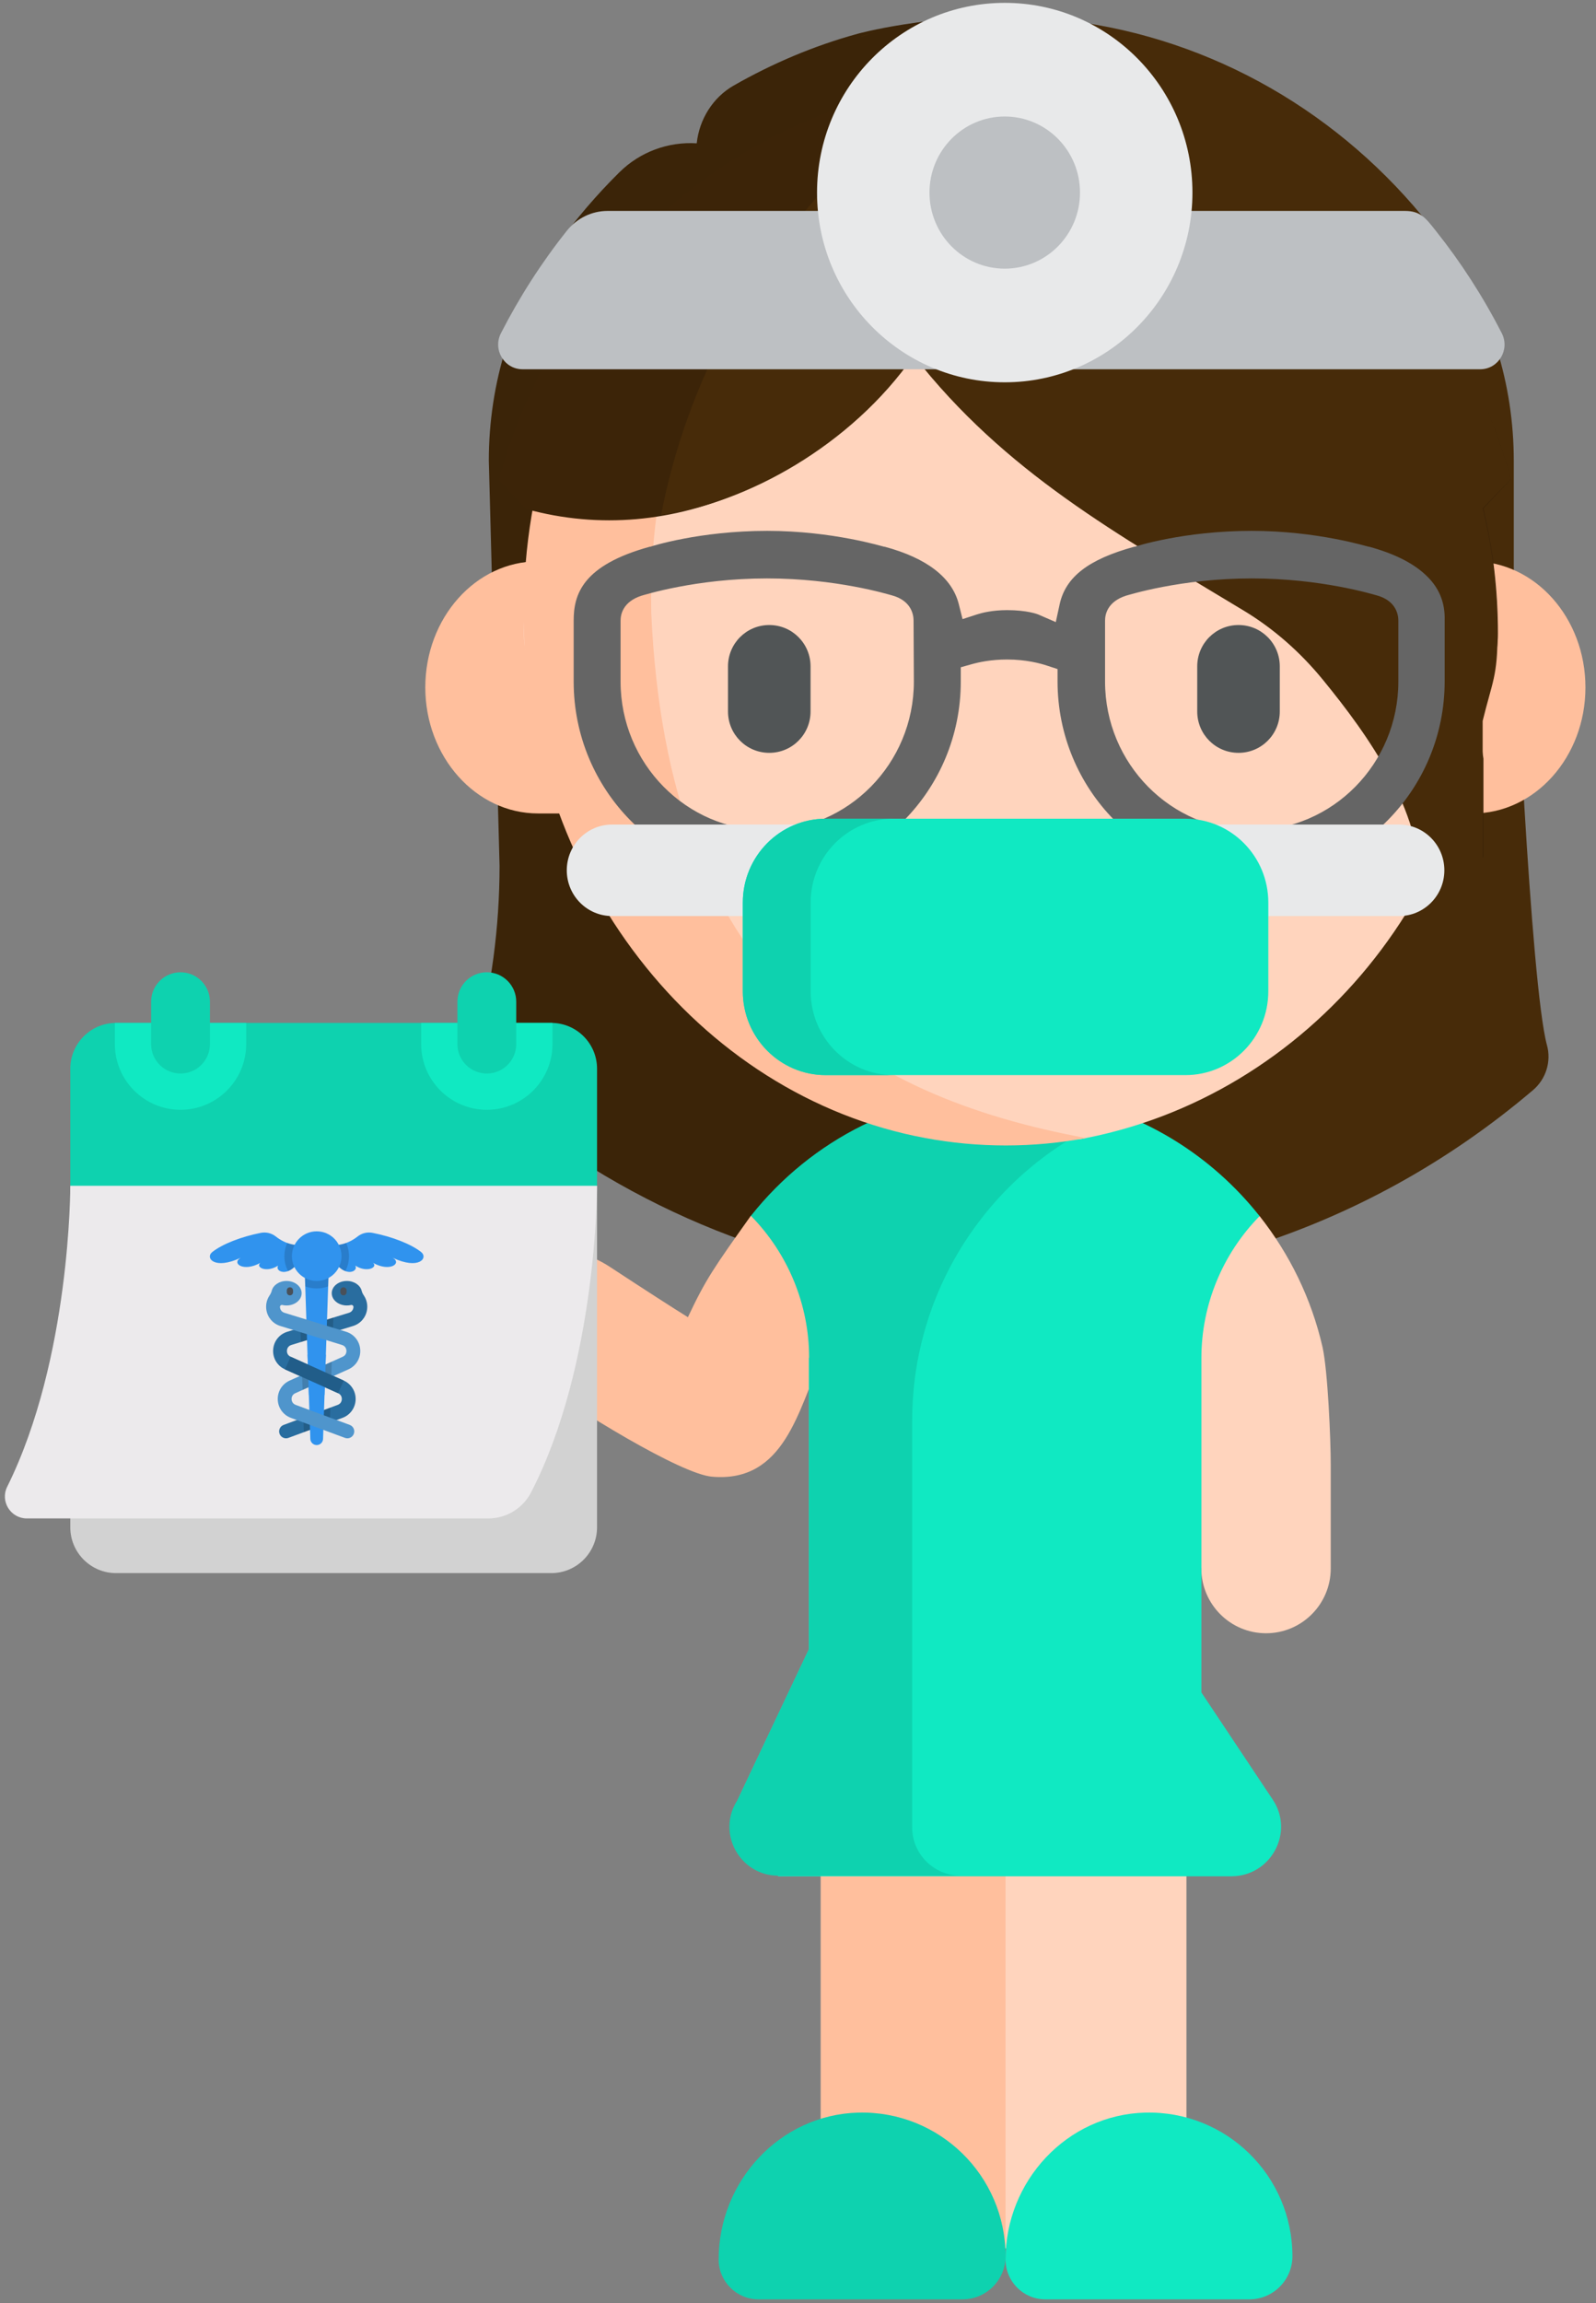
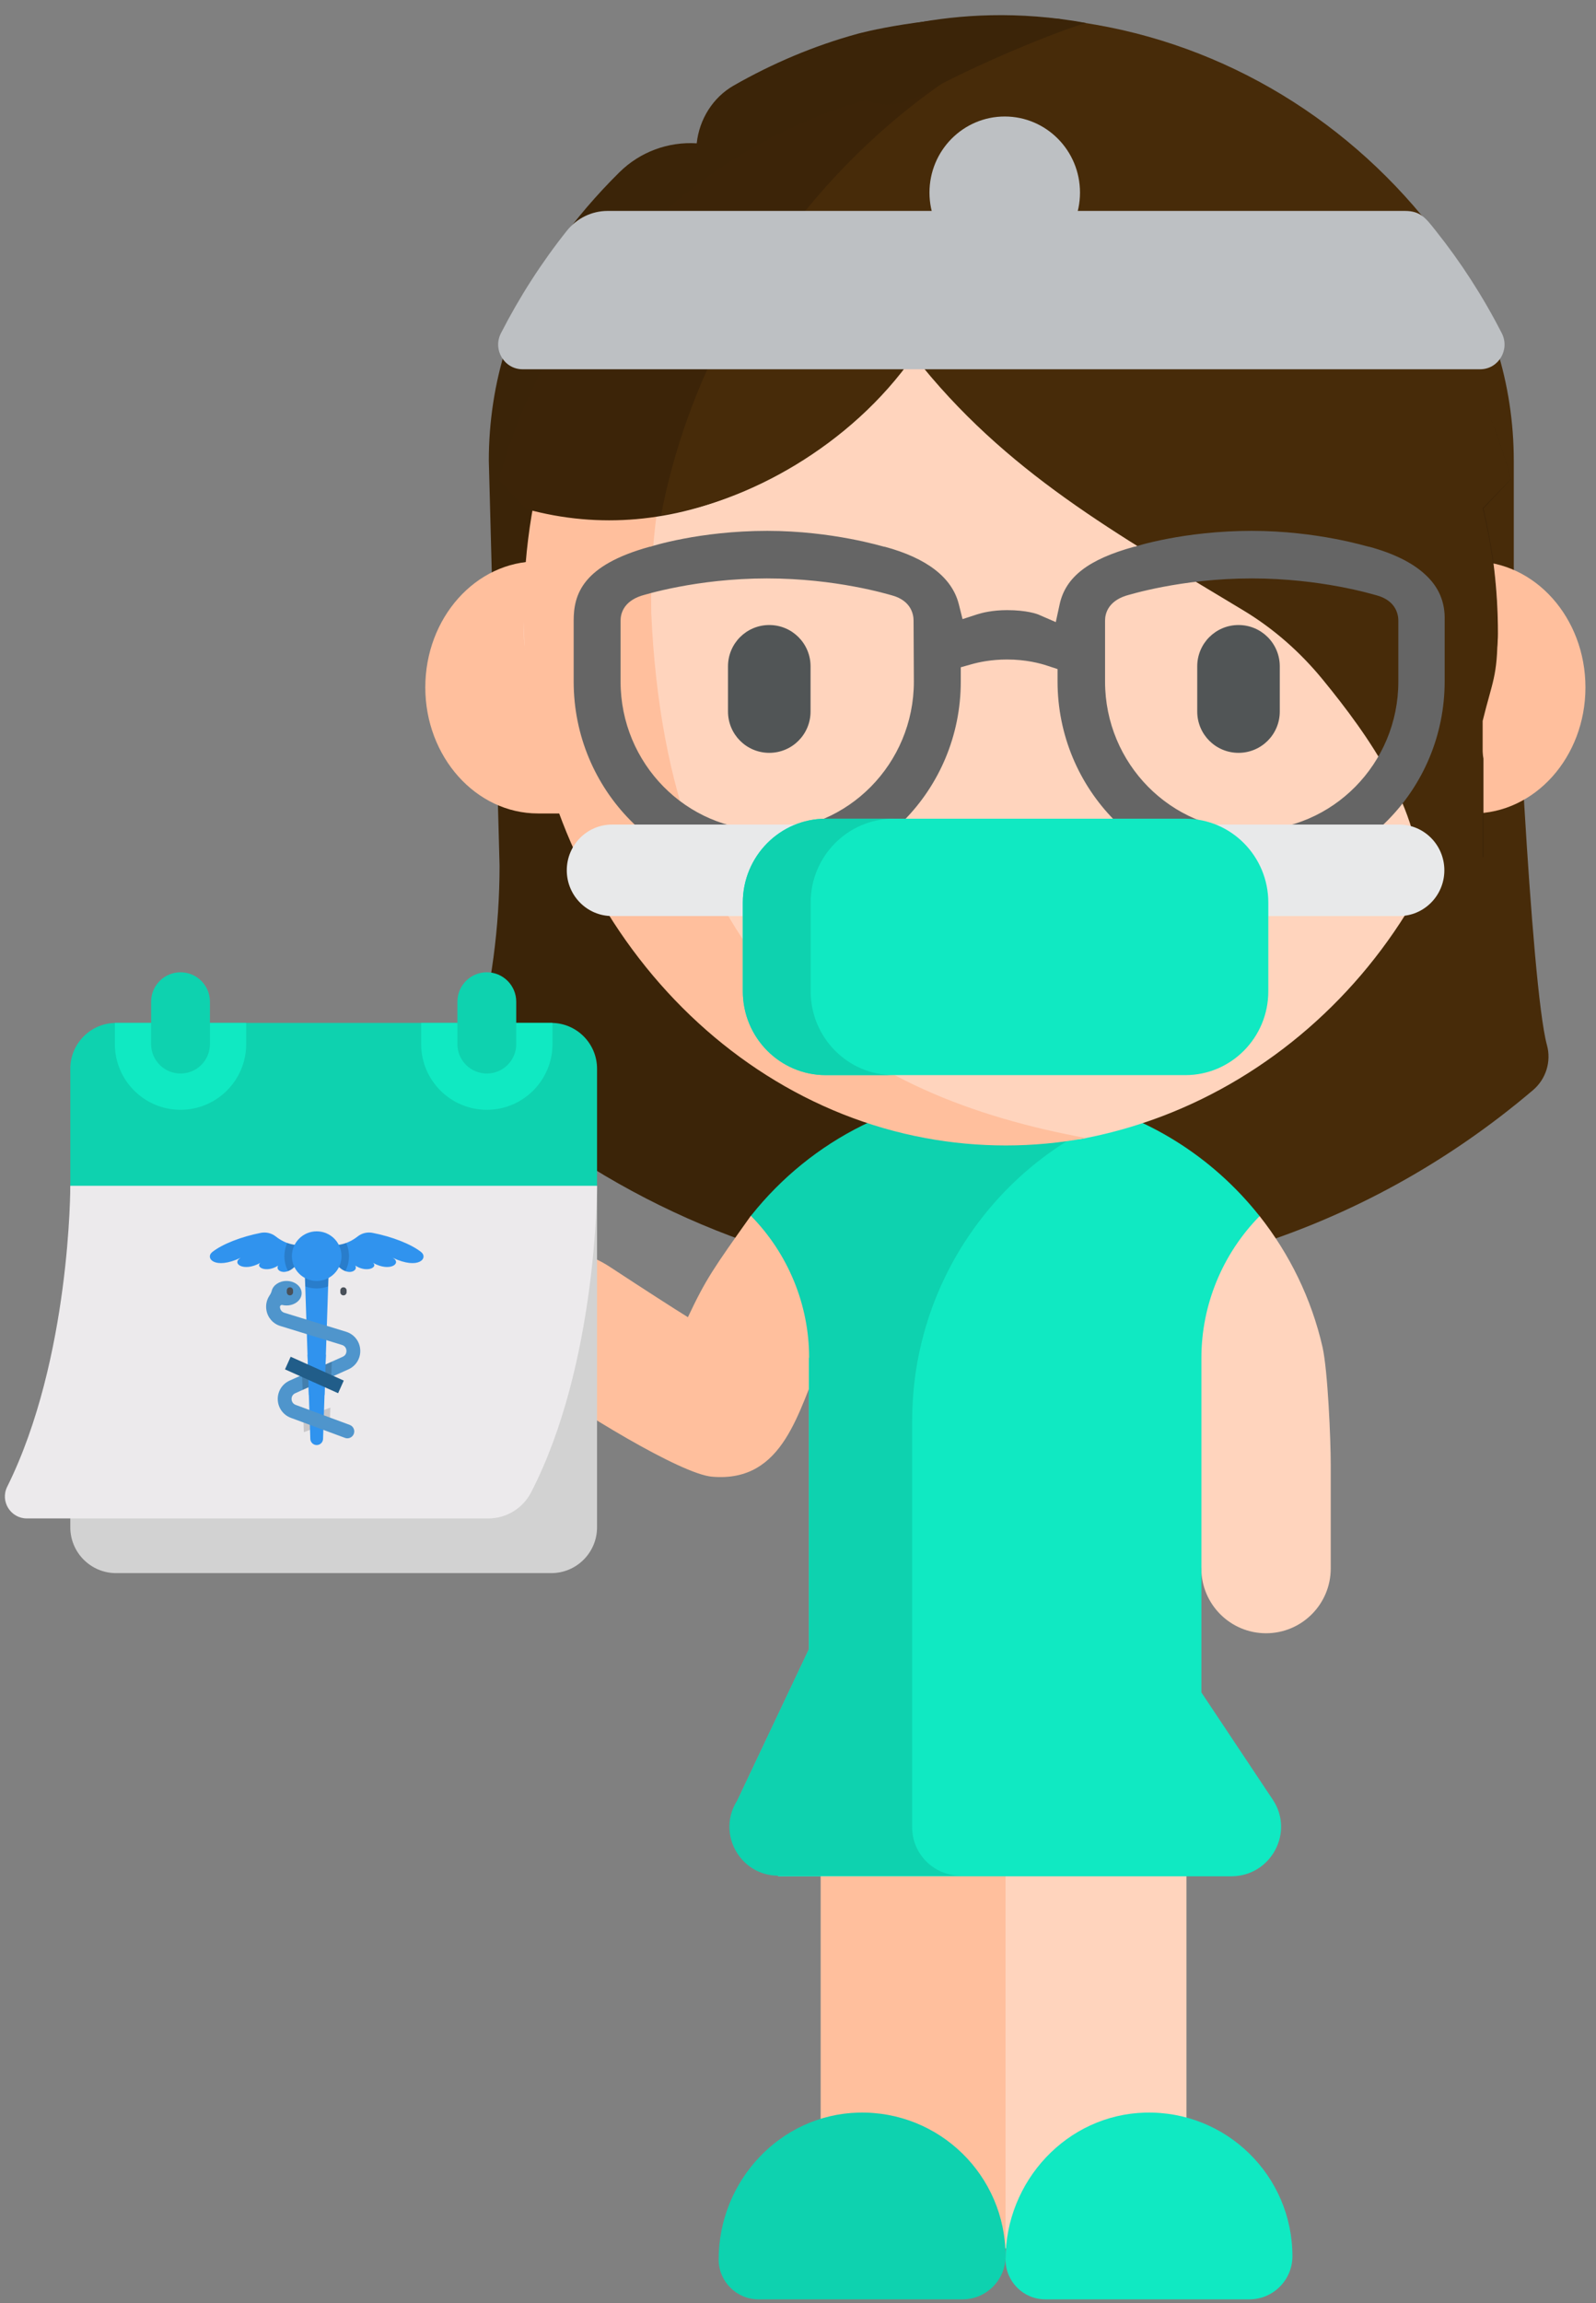
<svg xmlns="http://www.w3.org/2000/svg" width="278" height="401" viewBox="0 0 278 401" fill="none">
  <rect x="0" y="0" width="278" height="401" fill="#808080" stroke="none" />
  <g clip-path="url(#clip0_1674_20755)">
    <path fill-rule="evenodd" clip-rule="evenodd" d="M262.386 180.165C248.489 188.745 232.274 193.68 214.947 193.68C163.32 193.68 121.492 149.888 121.492 95.869C121.492 52.966 147.907 16.509 184.656 3.305C182.563 3.127 180.157 2.993 177.529 2.949C161.582 2.504 149.377 5.883 149.377 5.883C141.76 7.973 134.544 11.041 127.773 14.909C124.21 16.954 121.804 20.733 121.359 24.956C116.414 24.645 111.515 26.424 107.906 29.98C103.942 33.893 100.289 38.161 96.993 42.74C89.242 53.499 85.144 66.704 85.144 80.175L87.015 150.732C87.015 161.447 85.59 172.117 82.783 182.387C81.982 185.277 82.962 188.345 85.189 190.257C107.951 209.73 135.079 220.8 162.83 223.468L265.371 188.345L262.386 180.165Z" fill="#3B2408" />
    <path d="M130.785 211.683C124.258 220.871 122.984 222.658 119.822 229.345C117.272 227.762 112.428 224.648 106.207 220.565C100.037 216.532 92.337 216.532 88.258 222.913C82.241 232.611 91.369 238.941 91.369 238.941C100.802 245.832 118.649 256.654 124.003 257.113C136.7 258.236 139.046 245.373 143.125 236.44L149.397 211.683H130.785Z" fill="#FFBF9D" />
    <path d="M228.109 100.362C228.109 63.903 205.594 32.886 174.242 21.691C168.514 19.656 163.096 16.78 158.122 13.196C155.236 11.116 152.527 8.816 149.996 6.294C152.882 5.497 155.813 4.833 158.789 4.302C169.358 2.444 180.282 2.444 190.851 4.302C215.719 8.639 237.434 22.842 251.956 43.107C259.638 53.815 263.679 66.867 263.679 80.23V98.459C263.679 109.123 266.655 171.688 269.452 181.953C270.252 184.829 269.275 187.882 267.054 189.784C237.035 215.315 199.555 226.332 163.096 222.837V198.059C200.887 191.466 228.109 141.556 228.109 100.362Z" fill="#472B09" />
    <path d="M142.973 324.193V391.471H174.792H206.662C206.662 386.366 206.662 328.991 206.662 324.193H142.973Z" fill="#FFD4BD" />
    <path d="M142.973 324.193V391.471H159.036H175.149C175.149 386.366 175.149 328.991 175.149 324.193H142.973Z" fill="#FFBF9D" />
    <path d="M149.504 367.838C135.889 368.195 125.18 379.732 125.18 393.412C125.18 397.24 128.291 400.354 132.115 400.354H167.657C171.787 400.354 175.152 396.985 175.152 392.85C175.152 378.813 163.628 367.481 149.504 367.838Z" fill="#0ED2AF" />
    <path d="M199.471 367.838C185.856 368.195 175.148 379.732 175.148 393.412C175.148 397.24 178.258 400.354 182.083 400.354H217.624C221.754 400.354 225.12 396.985 225.12 392.85C225.12 378.813 213.596 367.481 199.471 367.838Z" fill="#10E9C2" />
    <path d="M230.367 234.555C228.429 226.081 224.605 218.323 219.404 211.738L188.044 219.344L209.256 273.094C209.256 279.322 214.305 284.375 220.526 284.375C226.747 284.375 231.795 279.322 231.795 273.094V255.024C231.795 250.583 231.285 238.69 230.367 234.555Z" fill="#FFD4BD" />
    <path d="M221.708 313.365L209.266 294.682V236.439C209.266 227.2 212.937 218.318 219.413 211.734C219.362 211.682 219.362 211.631 219.311 211.631C211.153 201.371 199.577 194.021 186.32 191.315C182.699 190.55 178.926 190.192 175.05 190.192L140.886 236.49V287.178L128.444 313.467L135.532 326.688H214.62C221.402 326.585 225.481 319.031 221.708 313.365Z" fill="#10E9C2" />
    <path d="M175.152 190.144H175.101C157.254 190.144 141.293 198.516 130.891 211.583C130.84 211.634 130.84 211.685 130.789 211.685C137.265 218.27 140.936 227.152 140.936 236.391V287.079L128.494 313.368C124.721 319.034 128.8 326.588 135.582 326.588H167.401C162.455 326.588 158.886 322.607 158.886 318.217V287.079V247.417C158.886 223.068 174.03 202.191 195.345 193.922C192.438 192.799 189.43 191.88 186.37 191.267C182.75 190.553 178.976 190.144 175.152 190.144Z" fill="#0ED2AF" />
    <path d="M256.53 97.737H93.713C82.851 97.737 74.081 107.589 74.081 119.687C74.081 131.784 82.902 141.636 93.713 141.636H256.53C267.391 141.636 276.161 131.784 276.161 119.687C276.161 107.589 267.391 97.737 256.53 97.737Z" fill="#FFBF9D" />
    <path d="M188.996 20.378H161.058C161.058 20.378 91.214 82.019 91.214 109.888C91.214 137.757 160.877 196.17 160.877 196.17L188.089 198.354C227.659 191.145 258.84 154.885 258.84 109.888C258.84 64.891 228.617 27.539 188.996 20.378Z" fill="#FFD4BD" />
    <path d="M113.441 106.756C112.373 50.62 149.351 22.428 189.126 15.108C184.6 14.267 179.92 13.822 175.139 13.822C170.358 13.822 165.729 14.267 161.151 15.108C121.427 22.428 91.214 60.61 91.214 106.607C91.214 152.604 121.478 190.786 161.202 198.156C165.729 198.996 170.409 199.442 175.19 199.442C179.971 199.442 184.6 198.996 189.177 198.156C149.351 190.786 116.29 170.261 113.441 106.756Z" fill="#FFBF9D" />
    <path fill-rule="evenodd" clip-rule="evenodd" d="M248.088 148.831V155.766L258.392 149.215V132.096C256.669 121.918 260.915 117.817 260.915 110.317C260.915 102.816 260.058 95.508 258.392 88.537L263.199 83.441C251.967 42.67 216.32 13.822 175.199 13.822C169.012 13.822 163.015 14.447 157.209 15.697C157.304 15.745 157.352 15.842 157.447 15.89H156.971C122.989 22.957 96.194 49.737 86.866 83.537L91.673 88.633C117.343 95.713 143.467 83.084 159.744 59.813C175.307 80.151 196.426 92.996 217.748 106.265C222.935 109.487 227.504 113.621 231.264 118.333C239.165 128.237 247.992 132.195 247.992 145.513V149.215L248.088 148.831Z" fill="#3C2408" />
    <path d="M133.996 108.826C130.019 108.826 126.807 112.042 126.807 116.023V123.884C126.807 127.866 130.019 131.081 133.996 131.081C137.974 131.081 141.186 127.866 141.186 123.884V116.023C141.186 112.042 137.974 108.826 133.996 108.826Z" fill="#515556" />
    <path d="M215.731 108.826C211.753 108.826 208.541 112.042 208.541 116.023V123.884C208.541 127.866 211.753 131.081 215.731 131.081C219.708 131.081 222.92 127.866 222.92 123.884V116.023C222.92 112.042 219.708 108.826 215.731 108.826Z" fill="#515556" />
    <path fill-rule="evenodd" clip-rule="evenodd" d="M168.45 11.666C171.383 11.377 169.77 13.735 172.801 13.735C219.656 11.666 251.657 42.551 263.195 83.395L258.257 88.494C259.968 95.47 260.848 102.782 260.848 110.287C260.848 117.792 259.968 118.553 258.257 125.529V157.953H247.553V157.568L243.102 164.504L247.456 154.249C247.456 140.923 238.506 128.223 230.391 118.312C226.529 113.598 221.884 109.461 216.507 106.237C194.556 92.96 175.098 82.288 159.161 61.939C148.21 77.67 129.877 87.676 115.162 89.649C121.468 56.743 142.686 27.734 168.45 11.666Z" fill="#472B09" />
    <path d="M189.18 3.999C165.234 -0.368 148.388 7.035 143.464 8.539C145.123 13.427 150.825 21.867 160.569 16.435C170.314 11.004 184.464 5.336 189.18 3.999Z" fill="#3B2408" />
    <path d="M194.78 158.077C194.78 160.221 193.964 162.569 192.536 164.1C191.006 165.887 189.222 167.367 187.284 168.592C183.613 170.889 179.38 172.114 174.995 172.114C170.61 172.114 166.377 170.889 162.706 168.592C160.768 167.367 158.984 165.887 157.454 164.1C156.026 162.518 155.312 160.17 155.414 158.077C155.516 155.984 156.383 154.044 158.219 153.176C160.156 152.462 163.879 152.104 168.213 151.951C170.967 151.849 173.975 151.9 176.882 151.951C183.205 152.104 189.222 152.615 191.822 153.176C193.913 153.789 194.831 155.831 194.78 158.077Z" fill="#FF8E9E" />
    <path d="M187.385 168.594C183.917 170.89 179.583 172.165 175.045 172.165C170.506 172.165 166.172 170.89 162.705 168.594C165.968 166.146 170.251 164.615 175.045 164.615C179.838 164.615 184.172 166.146 187.385 168.594Z" fill="#ED787C" />
    <path d="M194.775 158.062C193.348 158.317 191.614 158.368 189.727 158.368H160.509C158.622 158.368 156.837 158.317 155.41 158.062C155.512 155.97 156.379 154.032 158.214 153.165C160.152 152.451 163.874 152.093 168.209 151.94C169.075 151.94 169.942 151.94 170.86 151.94C172.849 151.94 174.889 151.94 176.877 151.94C183.2 152.093 189.217 152.604 191.818 153.165C193.909 153.777 194.826 155.817 194.775 158.062Z" fill="#ECEAEC" />
    <path fill-rule="evenodd" clip-rule="evenodd" d="M248.196 99.984C245.986 97.953 242.696 96.338 238.482 95.192H238.431H238.379C238.277 95.192 229.488 92.431 218.028 92.431C206.207 92.431 197.778 95.14 197.676 95.192H197.624H197.573C189.607 97.38 185.598 100.453 184.57 105.245L183.902 108.318L181.024 107.068C180.716 106.912 178.866 106.234 175.422 106.234C172.852 106.234 171.054 106.703 170.231 106.964L167.662 107.797L166.994 105.141C165.812 100.557 161.443 97.171 154.094 95.192H154.042H153.991C153.888 95.192 145.048 92.431 133.639 92.431C121.819 92.431 113.39 95.14 113.287 95.192H113.236H113.184C101.467 98.421 99.925 103.474 99.925 108.057V118.683C99.925 137.539 115.035 152.852 133.639 152.852C152.244 152.852 167.353 137.539 167.353 118.683V116.183L169.203 115.662C170.488 115.298 172.647 114.829 175.422 114.829C178.711 114.829 181.23 115.506 182.463 115.923L184.21 116.496V118.631C184.21 137.487 199.32 152.8 217.925 152.8C236.529 152.8 251.639 137.487 251.639 118.631V108.057C251.742 104.828 250.611 102.172 248.196 99.984ZM159.182 118.683C159.182 132.955 147.721 144.57 133.639 144.57C119.557 144.57 108.096 132.955 108.096 118.683V108.057C108.096 106.912 108.559 104.776 111.694 103.734C112.105 103.63 121.202 100.713 133.588 100.713C145.665 100.713 154.659 103.474 155.43 103.682C158.771 104.62 159.13 107.068 159.13 108.057L159.182 118.683ZM243.57 118.683C243.57 132.955 232.109 144.57 218.028 144.57C203.946 144.57 192.485 132.955 192.485 118.683V108.057C192.485 106.912 192.947 104.776 196.082 103.734C196.494 103.63 205.642 100.713 218.028 100.713C230.105 100.713 239.099 103.474 239.87 103.682C243.21 104.62 243.57 107.068 243.57 108.057V118.683Z" fill="#656565" />
    <path d="M91.023 64.294H257.82C261.005 64.294 263.051 60.883 261.59 58.024C258.326 51.637 254.464 45.662 250.089 40.175C248.358 38.004 247.466 36.727 244.706 36.727H105.829C103.064 36.727 100.461 38.01 98.729 40.188C94.329 45.722 90.484 51.703 87.252 58.026C85.792 60.885 87.84 64.294 91.023 64.294Z" fill="#BDC0C3" />
-     <path d="M175.011 66.566C193.068 66.566 207.706 51.776 207.706 33.532C207.706 15.288 193.068 0.498 175.011 0.498C156.954 0.498 142.316 15.288 142.316 33.532C142.316 51.776 156.954 66.566 175.011 66.566Z" fill="#E8E9EA" />
    <path d="M175.011 46.776C182.251 46.776 188.12 40.846 188.12 33.531C188.12 26.215 182.251 20.285 175.011 20.285C167.77 20.285 161.901 26.215 161.901 33.531C161.901 40.846 167.77 46.776 175.011 46.776Z" fill="#BDC0C3" />
    <path d="M106.608 143.569C102.254 143.569 98.725 147.134 98.725 151.533C98.725 155.932 102.254 159.498 106.608 159.498H145.644V143.568H106.608V143.569Z" fill="#E8E9EA" />
    <path d="M243.702 143.569C248.056 143.569 251.585 147.134 251.585 151.533C251.585 155.932 248.056 159.498 243.702 159.498H204.666V143.568H243.702V143.569Z" fill="#E8E9EA" />
    <path d="M206.472 142.552H143.837C135.857 142.552 129.389 149.087 129.389 157.149V172.599C129.389 180.661 135.857 187.197 143.837 187.197H206.473C214.452 187.197 220.921 180.661 220.921 172.599V157.149C220.921 149.088 214.452 142.552 206.472 142.552Z" fill="#10E9C2" />
    <path d="M141.208 172.599V157.149C141.208 149.087 147.677 142.552 155.656 142.552H143.837C135.857 142.552 129.389 149.087 129.389 157.149V172.599C129.389 180.661 135.857 187.197 143.837 187.197H155.656C147.677 187.197 141.208 180.661 141.208 172.599Z" fill="#0ED2AF" />
  </g>
  <g clip-path="url(#clip1_1674_20755)">
    <path d="M58.12 192.28L103.996 206.459V265.928C103.996 270.333 100.425 273.904 96.02 273.904H20.222C15.816 273.904 12.245 270.333 12.245 265.928V206.459L58.12 192.28Z" fill="#D2D2D2" />
    <path d="M1.252 258.87C12.331 236.553 12.245 206.459 12.245 206.459L58.12 192.28L103.996 206.459C103.996 206.459 104.084 237.425 92.518 259.828C91.077 262.619 88.211 264.385 85.07 264.385H4.683C1.849 264.385 -0.007 261.408 1.252 258.87Z" fill="#ECEAEC" />
    <path d="M20.222 178.104H96.02C100.425 178.104 103.996 181.675 103.996 186.08V206.46H12.245V186.08C12.245 181.675 15.816 178.104 20.222 178.104Z" fill="#0ED2AF" />
    <path d="M84.797 193.233C78.49 193.233 73.36 188.103 73.36 181.796V178.104H96.02C96.092 178.104 96.163 178.108 96.234 178.11V181.796C96.234 188.102 91.104 193.233 84.797 193.233Z" fill="#10E9C2" />
    <path d="M84.796 169.289C87.626 169.289 89.92 171.583 89.92 174.412V181.795C89.92 184.624 87.626 186.917 84.796 186.917C81.968 186.917 79.674 184.623 79.674 181.795V174.412C79.674 171.583 81.968 169.289 84.796 169.289Z" fill="#0ED2AF" />
    <path d="M31.445 193.233C25.138 193.233 20.007 188.103 20.007 181.796V178.11C20.078 178.108 20.149 178.104 20.222 178.104H42.882V181.796C42.882 188.102 37.751 193.233 31.445 193.233Z" fill="#10E9C2" />
    <path d="M31.445 169.289C28.615 169.289 26.322 171.583 26.322 174.412V181.795C26.322 184.624 28.615 186.917 31.445 186.917C34.273 186.917 36.567 184.623 36.567 181.795V174.412C36.567 171.583 34.273 169.289 31.445 169.289Z" fill="#0ED2AF" />
    <g clip-path="url(#clip2_1674_20755)">
-       <path d="M58.893 242.578L49.643 238.427C48.299 237.824 47.488 236.483 47.58 235.012C47.67 233.541 48.639 232.31 50.048 231.877L60.79 228.575C61.198 228.449 61.483 228.123 61.552 227.702C61.559 227.663 61.563 227.623 61.566 227.584C61.58 227.352 61.368 227.167 61.142 227.22C60.912 227.274 60.669 227.303 60.417 227.303C58.963 227.303 57.785 226.347 57.785 225.169C57.785 223.991 58.963 223.035 60.417 223.035C61.689 223.035 62.75 223.768 62.995 224.741C63.069 225.037 63.206 225.312 63.377 225.564C63.87 226.292 64.076 227.189 63.927 228.093C63.709 229.415 62.778 230.481 61.498 230.875L50.756 234.177C50.081 234.385 49.992 234.982 49.981 235.161C49.97 235.339 49.984 235.943 50.629 236.232L59.878 240.382C61.183 240.968 61.995 242.269 61.946 243.699C61.898 245.128 61.001 246.372 59.66 246.869L50.242 250.355C50.104 250.406 49.963 250.431 49.824 250.431C49.335 250.431 48.876 250.13 48.696 249.645C48.465 249.022 48.783 248.329 49.406 248.099L58.824 244.612C59.467 244.374 59.536 243.791 59.541 243.618C59.547 243.445 59.518 242.858 58.893 242.578Z" fill="#296D9F" />
      <path d="M52.52 216.826C51.332 216.826 49.762 216.647 48.016 215.275C47.284 214.7 46.335 214.482 45.422 214.661C42.032 215.326 38.759 216.597 36.993 217.983C35.677 219.016 37.333 221.165 41.943 218.992C40.244 219.924 42.379 221.55 45.339 219.888C44.466 220.652 46.407 221.671 48.445 220.36C47.814 221.379 50.156 222.454 51.969 219.782L52.52 216.826Z" fill="#3093EE" />
      <path d="M57.807 216.826C58.996 216.826 60.566 216.647 62.312 215.275C63.043 214.7 63.992 214.482 64.905 214.661C68.295 215.326 71.568 216.597 73.334 217.983C74.65 219.016 72.994 221.165 68.385 218.992C70.083 219.924 67.948 221.551 64.988 219.888C65.862 220.652 63.921 221.671 61.883 220.361C62.514 221.38 60.172 222.454 58.358 219.782L57.807 216.826Z" fill="#3093EE" />
-       <path opacity="0.15" d="M52.402 233.671L57.983 231.955L58.068 229.412L52.319 231.179L52.402 233.671Z" fill="black" />
      <path opacity="0.15" d="M52.925 249.362L57.458 247.684L57.545 245.086L52.841 246.827L52.925 249.362Z" fill="black" />
      <path d="M57.256 221.044H53.071L54.055 250.536C54.075 251.134 54.566 251.608 55.164 251.608C55.762 251.608 56.252 251.134 56.272 250.536L57.256 221.044Z" fill="#3093EE" />
      <path opacity="0.15" d="M53.169 223.977C53.789 224.212 54.461 224.342 55.164 224.342C55.866 224.342 56.538 224.212 57.158 223.977L57.256 221.044H53.071L53.169 223.977Z" fill="black" />
      <path opacity="0.15" d="M58.359 219.782C58.94 220.639 59.576 221.11 60.151 221.322C60.559 220.542 60.792 219.655 60.792 218.714C60.792 217.896 60.616 217.119 60.302 216.418C59.363 216.762 58.517 216.826 57.807 216.826L58.359 219.782Z" fill="black" />
      <path opacity="0.15" d="M49.536 218.714C49.536 219.655 49.768 220.542 50.177 221.322C50.752 221.11 51.387 220.639 51.969 219.782L52.521 216.826C51.81 216.826 50.964 216.762 50.026 216.418C49.712 217.119 49.536 217.896 49.536 218.714Z" fill="black" />
      <path d="M55.164 223.035C57.55 223.035 59.485 221.1 59.485 218.714C59.485 216.327 57.55 214.392 55.164 214.392C52.777 214.392 50.843 216.327 50.843 218.714C50.843 221.1 52.777 223.035 55.164 223.035Z" fill="#3093EE" />
      <path d="M51.435 242.578L60.684 238.427C62.029 237.824 62.839 236.483 62.748 235.012C62.657 233.541 61.688 232.31 60.279 231.877L49.537 228.575C49.129 228.449 48.844 228.123 48.775 227.702C48.769 227.663 48.764 227.623 48.762 227.584C48.748 227.352 48.959 227.167 49.185 227.22C49.415 227.274 49.659 227.303 49.911 227.303C51.364 227.303 52.542 226.347 52.542 225.169C52.542 223.991 51.364 223.035 49.911 223.035C48.638 223.035 47.577 223.768 47.333 224.741C47.258 225.037 47.121 225.312 46.95 225.564C46.458 226.292 46.252 227.189 46.401 228.093C46.618 229.415 47.549 230.481 48.83 230.875L59.572 234.177C60.247 234.385 60.335 234.982 60.346 235.161C60.357 235.339 60.343 235.943 59.699 236.232L50.45 240.382C49.145 240.968 48.333 242.269 48.381 243.699C48.429 245.128 49.327 246.372 50.668 246.869L60.086 250.355C60.223 250.406 60.364 250.431 60.503 250.431C60.992 250.431 61.452 250.13 61.632 249.645C61.862 249.022 61.544 248.329 60.921 248.099L51.503 244.612C50.861 244.374 50.792 243.791 50.786 243.618C50.78 243.445 50.81 242.858 51.435 242.578Z" fill="#4F95CC" />
      <path opacity="0.15" d="M57.697 239.768L57.79 237.088L52.618 239.409L52.708 242.006L57.697 239.768Z" fill="black" />
      <path d="M56.527 242.898L56.761 235.871H53.566L53.801 242.898H56.527Z" fill="#3093EE" />
      <path d="M49.644 238.426L58.894 242.577L59.879 240.382L50.629 236.231L49.644 238.426Z" fill="#215D89" />
      <path d="M50.502 225.543C50.201 225.543 49.957 225.299 49.957 224.998V224.685C49.957 224.383 50.201 224.139 50.502 224.139C50.803 224.139 51.047 224.383 51.047 224.685V224.998C51.047 225.299 50.803 225.543 50.502 225.543Z" fill="#495059" />
      <path d="M59.826 225.543C59.525 225.543 59.281 225.299 59.281 224.998V224.685C59.281 224.383 59.525 224.139 59.826 224.139C60.127 224.139 60.371 224.383 60.371 224.685V224.998C60.371 225.299 60.127 225.543 59.826 225.543Z" fill="#495059" />
    </g>
  </g>
  <defs>
    <clipPath id="clip0_1674_20755">
      <rect width="206.593" height="400" fill="white" transform="translate(71.406 0.498)" />
    </clipPath>
    <clipPath id="clip1_1674_20755">
      <rect width="104.615" height="104.615" fill="white" transform="matrix(-1 0 0 1 104.813 169.289)" />
    </clipPath>
    <clipPath id="clip2_1674_20755">
      <rect width="37.216" height="37.216" fill="white" transform="translate(36.556 214.392)" />
    </clipPath>
  </defs>
</svg>